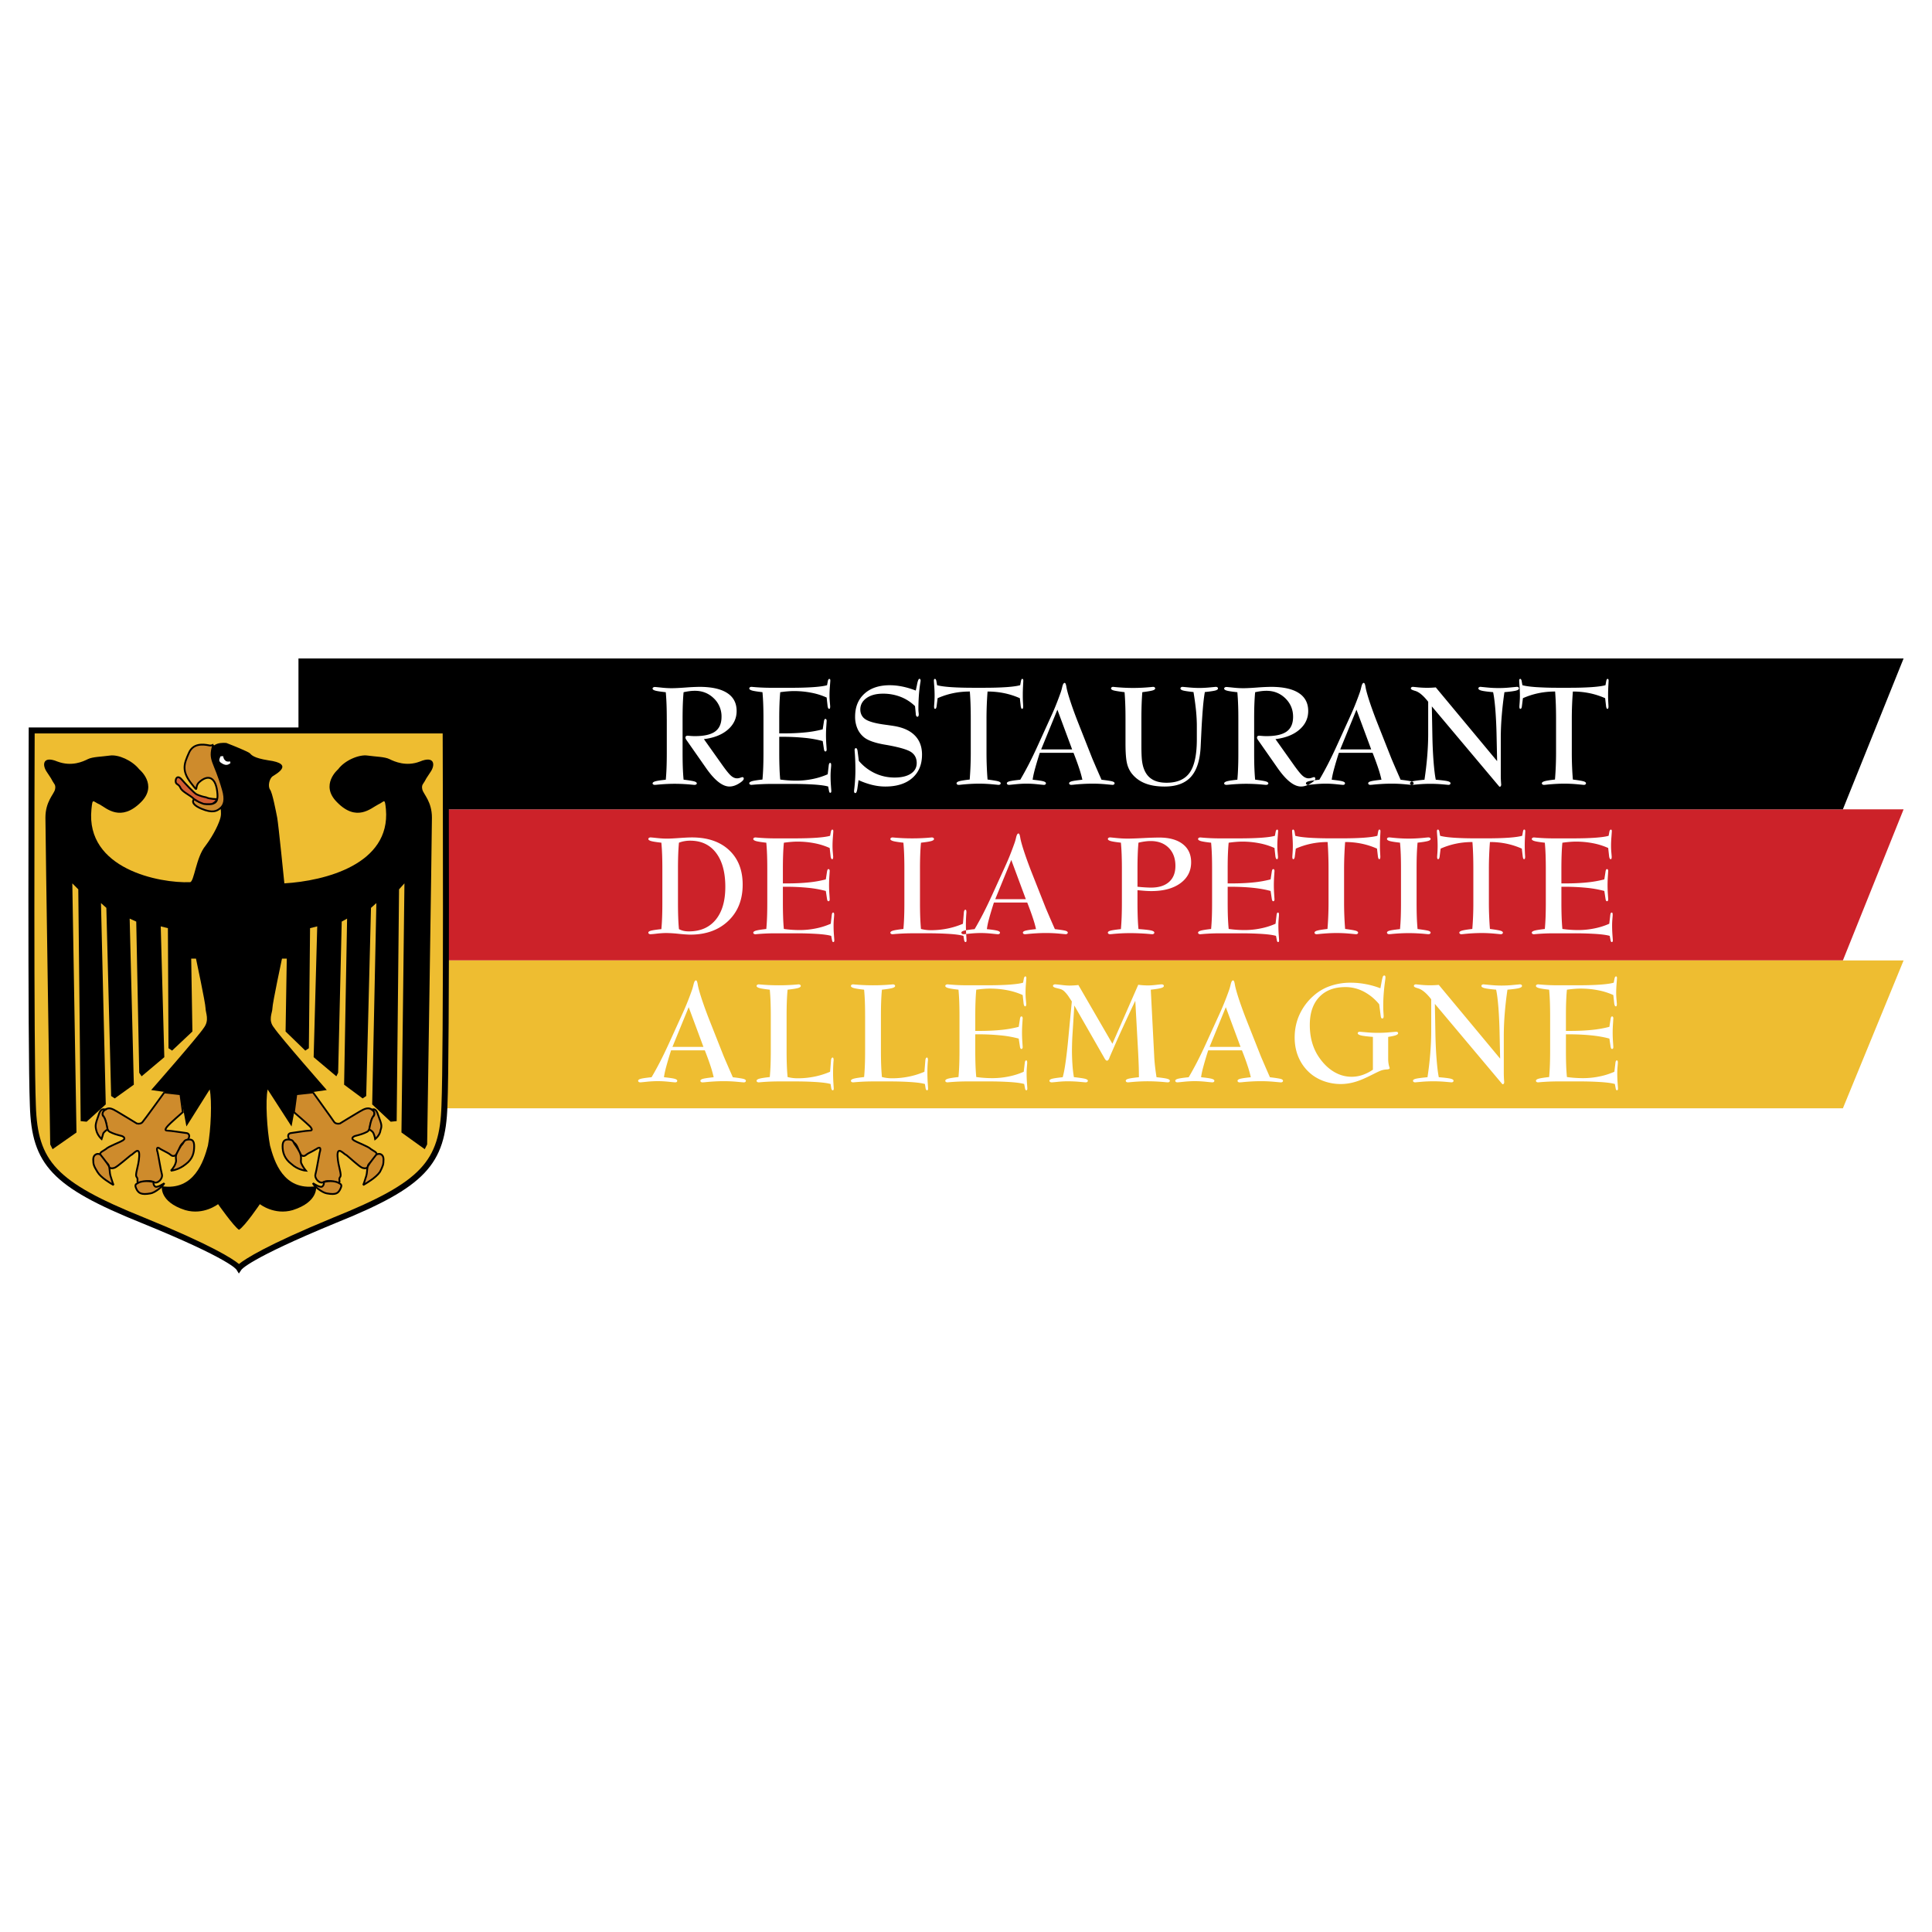
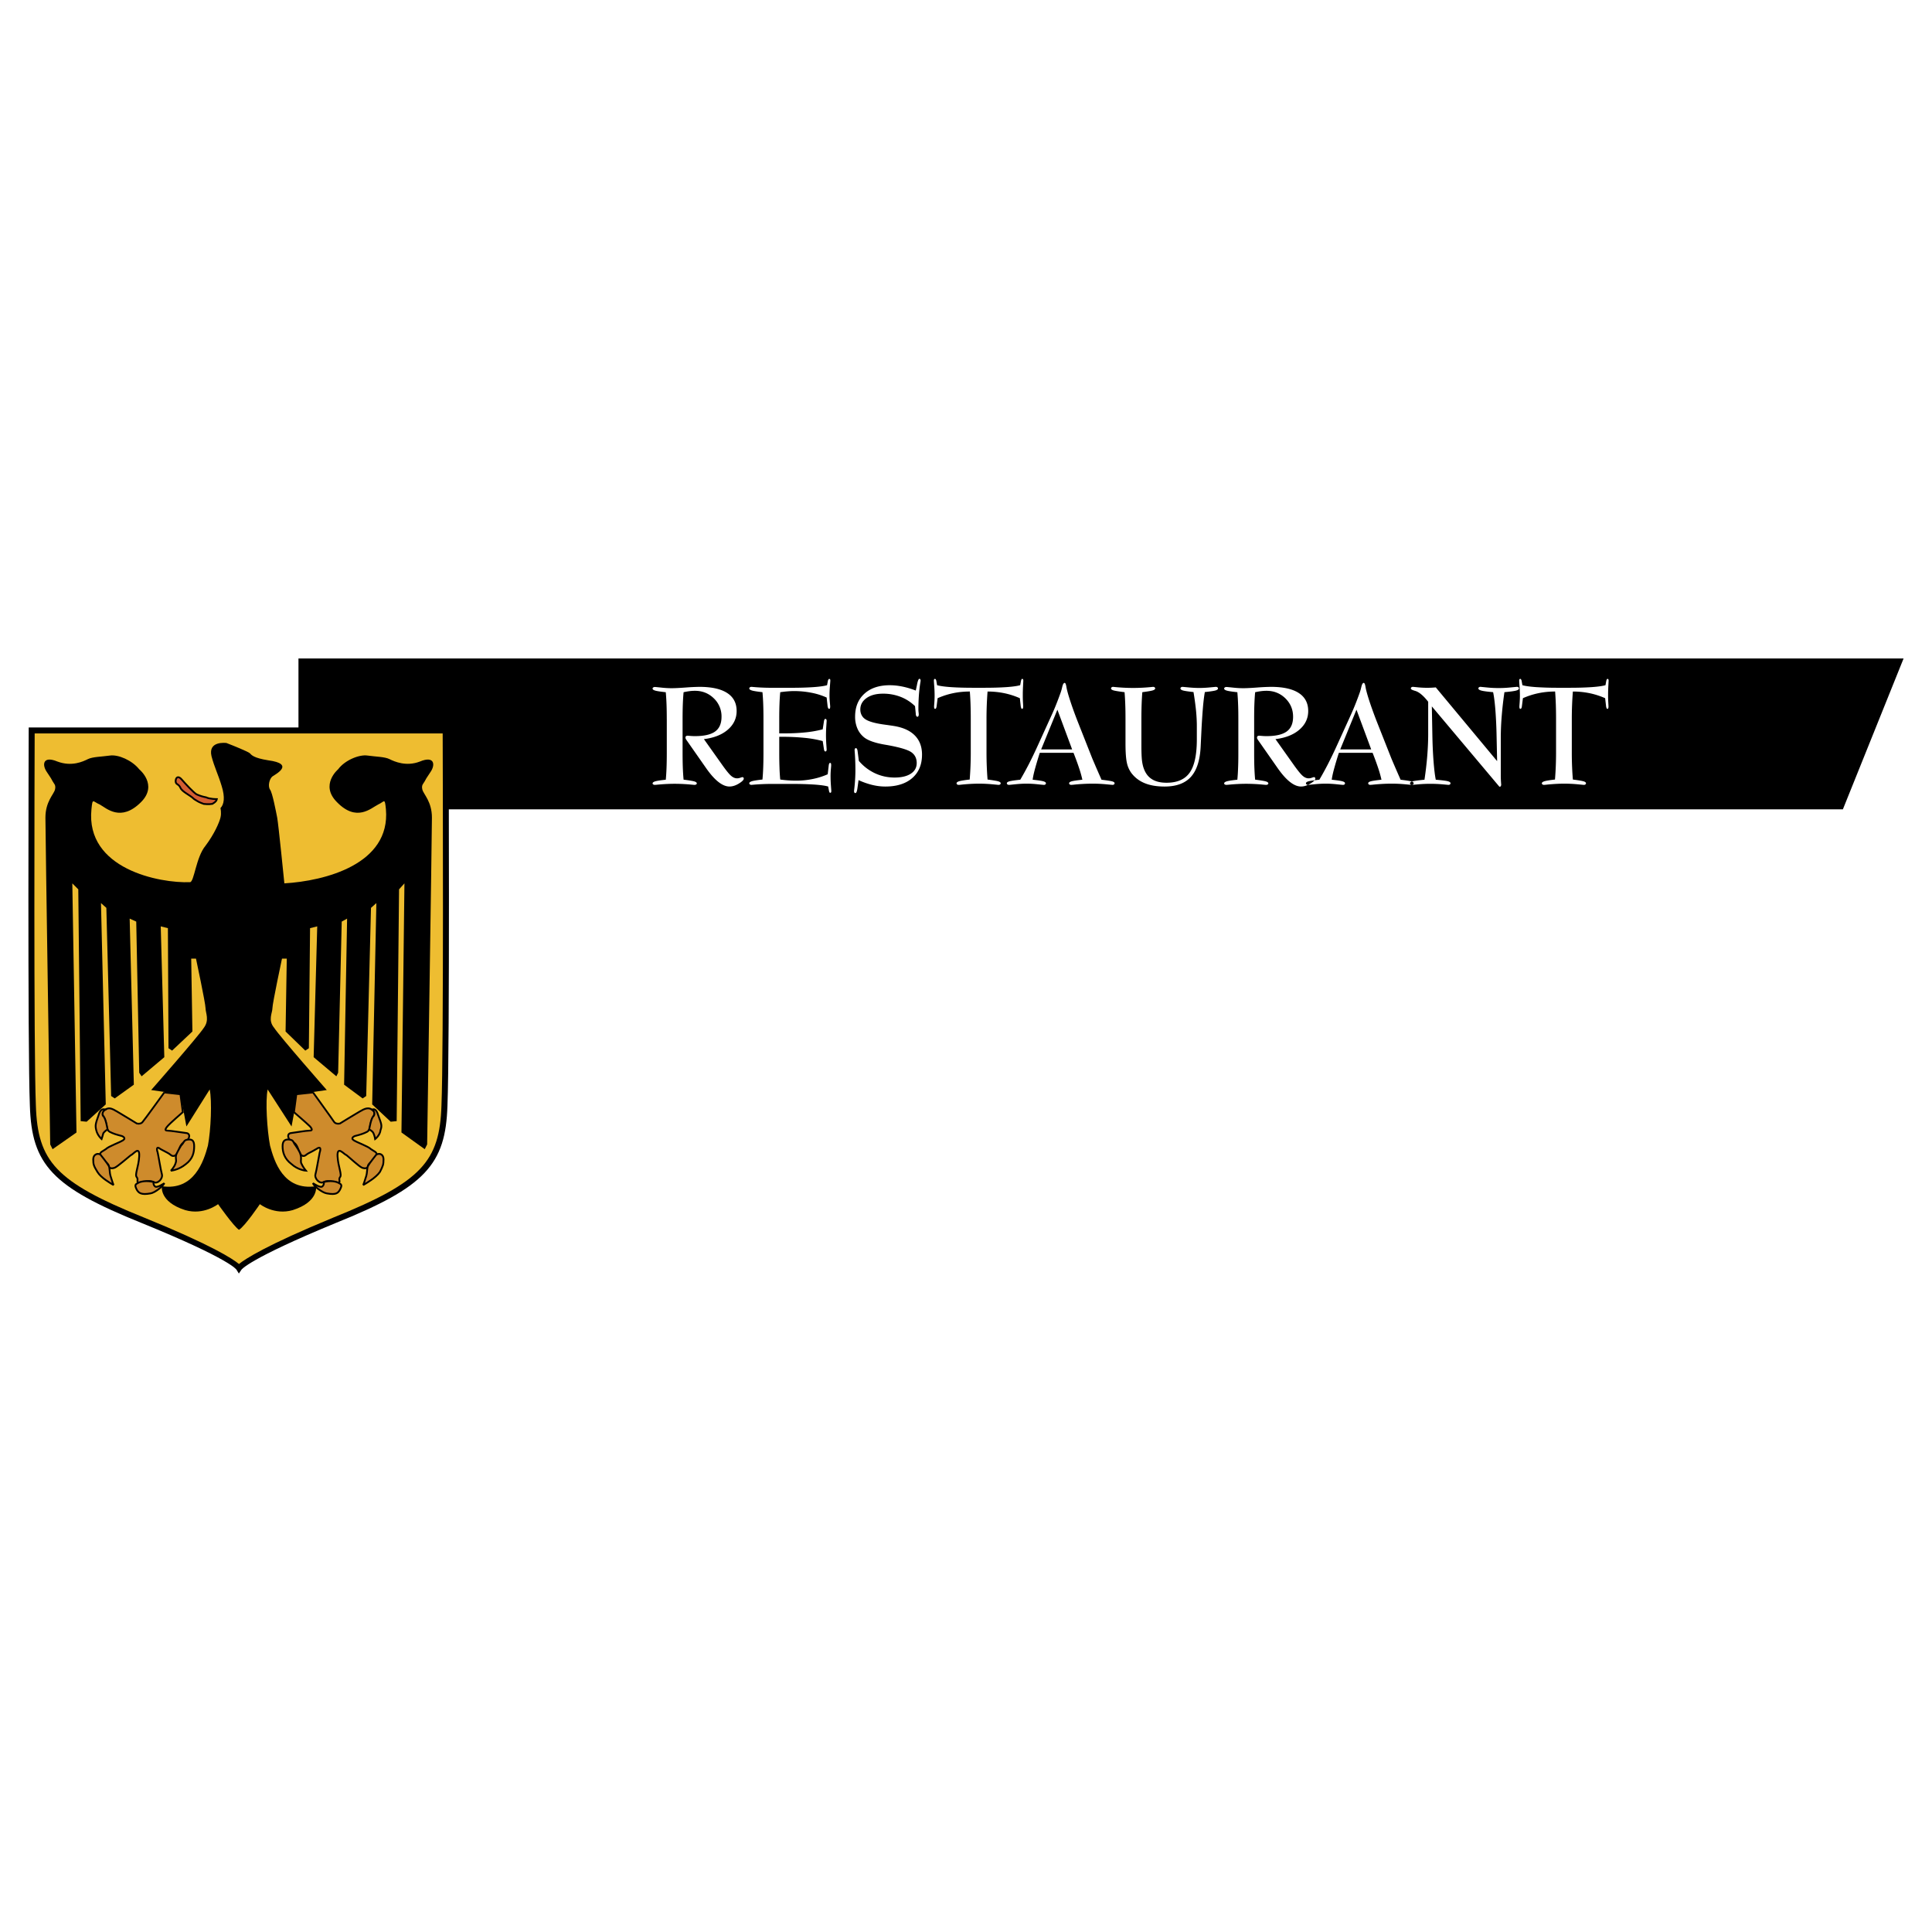
<svg xmlns="http://www.w3.org/2000/svg" width="2500" height="2500" viewBox="0 0 192.756 192.756">
  <path fill-rule="evenodd" clip-rule="evenodd" fill="#fff" d="M0 0h192.756v192.756H0V0z" />
-   <path fill-rule="evenodd" clip-rule="evenodd" fill="#cc2229" d="M29.778 80.747h160.144l-6.057 15.075H29.778V80.747z" />
  <path fill-rule="evenodd" clip-rule="evenodd" d="M29.778 65.694h160.144l-6.057 15.052H29.778V65.694z" />
-   <path fill-rule="evenodd" clip-rule="evenodd" fill="#eebd31" d="M29.778 95.822h160.144l-6.057 14.755H29.778V95.822z" />
  <path d="M66.524 71.741c0-.513-.007-.992-.023-1.435a21.913 21.913 0 0 0-.077-1.244c-.54-.057-.895-.111-1.064-.164-.168-.05-.252-.116-.252-.198 0-.043.021-.082.063-.111a.28.28 0 0 1 .171-.048c.047 0 .259.021.631.06a9.49 9.49 0 0 0 1.037.061c.312 0 .774-.022 1.39-.068a22.172 22.172 0 0 1 1.376-.066c1.222 0 2.146.205 2.774.613.629.406.944 1.006.944 1.796 0 .735-.293 1.355-.878 1.861-.583.507-1.38.82-2.386.945l1.889 2.661c.388.541.677.886.861 1.031.184.148.37.22.556.22.102 0 .209-.021.324-.059a1.03 1.03 0 0 1 .207-.062.13.13 0 0 1 .1.041.14.14 0 0 1 .039.106c0 .127-.161.291-.483.49-.325.2-.64.3-.944.3-.692 0-1.464-.604-2.313-1.81a8.776 8.776 0 0 0-.055-.079l-1.896-2.713a1.218 1.218 0 0 1-.097-.156.267.267 0 0 1-.03-.118c0-.066.019-.114.057-.146s.09-.047.163-.047c.014 0 .098.007.254.02.159.014.311.021.457.021.931 0 1.609-.154 2.032-.463.425-.307.636-.799.636-1.471a2.48 2.48 0 0 0-.767-1.834c-.513-.501-1.142-.754-1.887-.754-.177 0-.361.011-.55.037a6.61 6.61 0 0 0-.581.104c-.036.381-.061.792-.078 1.237-.015.443-.022.924-.022 1.442v3.367c0 .522.007 1.005.022 1.448.017.442.042.854.078 1.23.559.07.917.132 1.079.179.159.05.238.114.238.193a.117.117 0 0 1-.063.106.295.295 0 0 1-.164.042c-.038 0-.129-.007-.272-.021a17.998 17.998 0 0 0-1.703-.086c-.559 0-1.128.03-1.714.086a3.782 3.782 0 0 1-.259.021.302.302 0 0 1-.171-.042.115.115 0 0 1-.063-.106c0-.084.091-.152.272-.207.182-.052.529-.106 1.044-.159.037-.391.062-.806.077-1.251.016-.443.023-.922.023-1.435v-3.365h-.002zm11.32 6.034a11.8 11.8 0 0 0 1.603.111 8.1 8.1 0 0 0 1.625-.163 7.135 7.135 0 0 0 1.508-.475l.1-.852a.752.752 0 0 1 .052-.223c.023-.038.054-.057.093-.057.036 0 .061.016.077.05s.023.103.023.209c0 .023-.009.152-.03.386a7.575 7.575 0 0 0-.029.672c0 .302.011.618.036.949.025.329.037.508.037.536 0 .065-.009.113-.027.139-.019.027-.045.041-.086.041-.025 0-.05-.016-.068-.051a.436.436 0 0 1-.05-.149l-.082-.427c-.283-.084-.735-.147-1.359-.193a33.548 33.548 0 0 0-2.225-.065h-2.041a21.035 21.035 0 0 0-2.013.093.289.289 0 0 1-.17-.043.133.133 0 0 1-.063-.116c0-.084.091-.152.272-.207.182-.053.529-.109 1.044-.166.036-.386.062-.799.077-1.237.016-.44.023-.917.023-1.43v-3.381c0-.516-.007-.992-.023-1.43a21.243 21.243 0 0 0-.077-1.238c-.515-.056-.863-.113-1.044-.165-.182-.055-.272-.123-.272-.207 0-.043.021-.082.063-.113a.284.284 0 0 1 .17-.046l.159.014c.581.053 1.185.08 1.813.08h1.975c.861 0 1.603-.023 2.223-.066.62-.045 1.074-.108 1.357-.192l.08-.42a.413.413 0 0 1 .059-.15c.027-.038.055-.057.08-.057.041 0 .068.014.084.041.016.025.023.073.023.139 0 .027-.014.207-.039.536-.028.332-.042.647-.042.949 0 .214.012.438.035.675.02.238.032.367.032.39a.616.616 0 0 1-.021.195c-.014.039-.036.059-.073.064-.043 0-.077-.021-.102-.064a.716.716 0 0 1-.063-.229l-.093-.838a6.765 6.765 0 0 0-1.533-.481 8.972 8.972 0 0 0-1.739-.164c-.182 0-.383.009-.602.027-.22.016-.472.045-.756.083-.037.382-.062.793-.077 1.231-.016.438-.023.917-.023 1.437v1.444h.438c.791 0 1.507-.034 2.157-.1a10.984 10.984 0 0 0 1.741-.306l.121-.779a.656.656 0 0 1 .059-.207.11.11 0 0 1 .093-.052c.037 0 .066.016.086.05a.254.254 0 0 1 .035.143l-.032.5a13.52 13.52 0 0 0-.034.931c0 .302.012.611.034.928.021.315.032.483.032.502 0 .057-.01.102-.03.136a.114.114 0 0 1-.09.057.125.125 0 0 1-.095-.053.596.596 0 0 1-.057-.193l-.121-.792a11.087 11.087 0 0 0-1.798-.32 22.587 22.587 0 0 0-2.293-.106h-.245v1.599c0 .518.007.996.023 1.437.013.437.038.849.075 1.229zm7.814.058l-.093.681c-.005.02-.009.055-.014.098-.046.343-.114.513-.207.513a.116.116 0 0 1-.1-.047.24.24 0 0 1-.034-.139c0-.041.009-.136.027-.286.07-.629.107-1.23.107-1.802 0-.647-.023-1.263-.068-1.844-.007-.084-.012-.132-.012-.146 0-.065.009-.118.029-.156.021-.039.05-.059.089-.063.05 0 .088.024.118.072.027.05.05.125.063.228l.125.971a4.749 4.749 0 0 0 1.614 1.237c.608.284 1.26.425 1.95.425.692 0 1.232-.129 1.623-.386.39-.256.585-.608.585-1.058 0-.475-.181-.835-.544-1.088-.363-.25-1.169-.488-2.416-.712a4.964 4.964 0 0 1-.159-.027c-1.088-.182-1.823-.45-2.209-.806a2.252 2.252 0 0 1-.611-.867 2.958 2.958 0 0 1-.207-1.133c0-.963.311-1.726.931-2.289.619-.563 1.464-.844 2.526-.844.414 0 .833.045 1.265.134.429.088.872.22 1.331.397l.12-.559c.002-.021.009-.055.018-.1.07-.34.146-.511.225-.511.036 0 .066.016.086.045a.264.264 0 0 1 .034.147c0 .014-.007.063-.021.152-.134.808-.2 1.723-.2 2.747 0 .047.004.125.016.229.012.104.019.179.019.222a.4.4 0 0 1-.034.178c-.022.041-.052.063-.093.063a.127.127 0 0 1-.118-.068.532.532 0 0 1-.052-.238l-.075-.751a4.278 4.278 0 0 0-1.442-.928 4.791 4.791 0 0 0-1.755-.316c-.679 0-1.226.145-1.639.438-.416.293-.622.675-.622 1.145 0 .182.036.352.109.513.075.159.179.293.315.397.334.268 1.024.47 2.075.606.358.05.633.088.824.12.926.146 1.63.461 2.111.947s.722 1.124.722 1.914c0 .992-.325 1.771-.972 2.336s-1.544.849-2.693.849c-.424 0-.863-.054-1.312-.163a7.707 7.707 0 0 1-1.355-.477zm16.092-8.174a7.723 7.723 0 0 0-1.553-.499 8.199 8.199 0 0 0-1.668-.166 34.934 34.934 0 0 0-.105 2.733v3.381c0 .461.01.915.027 1.36.018.447.043.88.078 1.307.555.071.912.132 1.072.18.158.048.238.113.238.193a.14.14 0 0 1-.059.116.273.273 0 0 1-.162.043l-.652-.062c-.43-.039-.855-.059-1.281-.059-.541 0-1.115.032-1.723.093a3.768 3.768 0 0 1-.304.028.27.27 0 0 1-.161-.043.14.14 0 0 1-.06-.116c0-.084.091-.152.272-.207.182-.053.527-.109 1.038-.166a33.414 33.414 0 0 0 .106-2.667v-3.381c0-.509-.007-.992-.022-1.446a31.327 31.327 0 0 0-.07-1.288c-.577 0-1.131.055-1.662.166a7.705 7.705 0 0 0-1.551.499l-.1.779a.633.633 0 0 1-.057.222c-.025.043-.06.064-.103.064a.083.083 0 0 1-.073-.064.62.62 0 0 1-.021-.195c0-.023.009-.152.027-.39.016-.236.025-.461.025-.675 0-.293-.011-.604-.036-.933a13.666 13.666 0 0 1-.036-.552c0-.066.009-.114.027-.139.018-.027.045-.041.086-.041.027 0 .052.019.075.053a.393.393 0 0 1 .057.147l.075.427c.284.084.736.147 1.355.192.622.043 1.367.066 2.233.066h1.117c.865 0 1.607-.023 2.23-.066.619-.045 1.07-.108 1.355-.192l.078-.42a.655.655 0 0 1 .051-.154c.02-.034.045-.053.076-.053.037 0 .062.014.08.041.018.025.027.073.027.139 0 .027-.01.207-.027.536-.018.332-.025.647-.025.949 0 .214.004.438.018.675.016.238.021.367.021.39a.549.549 0 0 1-.023.193c-.016.039-.037.062-.07.066a.097.097 0 0 1-.094-.057.889.889 0 0 1-.059-.229l-.087-.778zm2.125 5.111h3.092l-1.471-3.964-1.621 3.964zm-.135.338a38.48 38.48 0 0 0-.502 1.684c-.107.412-.18.745-.209 1.001.545.057.902.111 1.07.159.17.05.254.114.254.195a.141.141 0 0 1-.055.116c-.033.029-.086.043-.152.043-.055 0-.271-.021-.656-.062a10.593 10.593 0 0 0-1.072-.059c-.346 0-.711.021-1.098.059-.385.041-.602.062-.645.062-.068 0-.121-.014-.16-.043s-.061-.068-.061-.116c0-.082.086-.145.258-.195.17-.047.531-.102 1.08-.159.283-.479.572-1.004.865-1.571.291-.57.592-1.196.902-1.88l1.283-2.819c.191-.411.371-.827.535-1.244.166-.416.318-.822.457-1.217.049-.141.098-.315.145-.525.064-.27.145-.406.242-.406.074 0 .131.129.172.386.01.036.014.062.014.079.057.307.182.752.373 1.335.189.581.428 1.247.717 1.991l1.484 3.757.381.89c.162.373.342.781.537 1.224.59.07.953.129 1.094.172.139.045.209.104.209.182a.14.14 0 0 1-.059.116.26.26 0 0 1-.154.043c-.023 0-.25-.021-.684-.062a14.466 14.466 0 0 0-1.291-.059 19 19 0 0 0-1.803.093 4.122 4.122 0 0 1-.326.028.266.266 0 0 1-.16-.043.138.138 0 0 1-.059-.116c0-.082.084-.145.252-.195.17-.047.525-.102 1.07-.159a10.581 10.581 0 0 0-.32-1.14c-.145-.445-.334-.96-.564-1.546h-3.364v.001zm15.336-6.062c-.535-.056-.887-.111-1.053-.158-.166-.048-.25-.116-.25-.2 0-.047.02-.086.059-.115a.253.253 0 0 1 .154-.044c.027 0 .223.019.594.053.367.036.725.055 1.068.055.352 0 .709-.019 1.072-.055.365-.034.559-.053.578-.053.068 0 .121.014.162.044a.143.143 0 0 1 .059.115c0 .084-.084.152-.25.2-.166.047-.52.102-1.061.158-.064.354-.125.815-.176 1.378-.051.563-.1 1.283-.15 2.162l-.094 1.937c-.07 1.355-.396 2.354-.979 2.992-.58.638-1.453.958-2.619.958-.768 0-1.424-.109-1.967-.329s-.984-.552-1.326-.995a2.625 2.625 0 0 1-.469-1.053c-.092-.416-.137-1.067-.137-1.953v-2.416c0-.52-.006-.999-.023-1.437a25.122 25.122 0 0 0-.07-1.231c-.572-.07-.939-.131-1.105-.179-.162-.048-.244-.113-.244-.193 0-.047.02-.086.059-.115a.266.266 0 0 1 .162-.044 18.456 18.456 0 0 0 1.987.108 18.11 18.11 0 0 0 1.975-.108c.068 0 .121.014.16.044a.14.14 0 0 1 .061.115c0 .075-.078.139-.232.191-.156.05-.506.111-1.051.181-.031.382-.055.793-.07 1.231s-.023.917-.023 1.437v2.627c0 .665.02 1.157.053 1.478.037.318.096.597.182.831.168.479.438.838.811 1.074.373.239.859.357 1.465.357 1.064 0 1.832-.336 2.307-1.008s.713-1.777.713-3.317V72.4c0-.442-.027-.944-.08-1.503a30.66 30.66 0 0 0-.252-1.851zm4.473 2.695c0-.513-.006-.992-.023-1.435a21.062 21.062 0 0 0-.076-1.244c-.541-.057-.895-.111-1.064-.164-.168-.05-.252-.116-.252-.198 0-.043.02-.082.062-.111a.28.28 0 0 1 .172-.048c.047 0 .258.021.631.06.371.041.717.061 1.037.061.311 0 .773-.022 1.389-.068a22.095 22.095 0 0 1 1.377-.066c1.221 0 2.145.205 2.773.613.629.406.945 1.006.945 1.796 0 .735-.293 1.355-.879 1.861-.584.507-1.381.82-2.387.945l1.889 2.661c.389.541.678.886.861 1.031.184.148.369.22.557.22.102 0 .209-.021.324-.059a.992.992 0 0 1 .207-.062c.039 0 .072.013.1.041a.14.14 0 0 1 .039.106c0 .127-.162.291-.484.49-.324.2-.641.3-.945.3-.691 0-1.463-.604-2.312-1.81a8.776 8.776 0 0 0-.055-.079l-1.896-2.713a1.538 1.538 0 0 1-.098-.156.28.28 0 0 1-.029-.118c0-.066.02-.114.057-.146.039-.032.092-.047.164-.047.014 0 .098.007.254.02.16.014.312.021.457.021.93 0 1.609-.154 2.031-.463.426-.307.637-.799.637-1.471 0-.72-.258-1.331-.768-1.834-.514-.501-1.143-.754-1.887-.754-.178 0-.361.011-.549.037a6.5 6.5 0 0 0-.582.104c-.037.381-.061.792-.078 1.237-.016.443-.021.924-.021 1.442v3.367c0 .522.006 1.005.021 1.448.018.442.041.854.078 1.23.559.07.918.132 1.078.179.158.05.238.114.238.193 0 .045-.02.082-.062.106a.295.295 0 0 1-.164.042c-.039 0-.129-.007-.273-.021a17.957 17.957 0 0 0-1.701-.086c-.559 0-1.129.03-1.715.086a3.773 3.773 0 0 1-.258.021.302.302 0 0 1-.172-.042.114.114 0 0 1-.062-.106c0-.084.09-.152.271-.207.182-.052.529-.106 1.045-.159.037-.391.061-.806.076-1.251.018-.443.023-.922.023-1.435v-3.365h-.001zm10.164 3.029h3.092l-1.471-3.964-1.621 3.964zm-.133.338a35.86 35.86 0 0 0-.502 1.684c-.109.412-.18.745-.209 1.001.545.057.9.111 1.068.159.17.05.254.114.254.195 0 .048-.018.086-.053.116s-.088.043-.152.043c-.055 0-.273-.021-.656-.062-.385-.039-.74-.059-1.074-.059a11.2 11.2 0 0 0-1.096.059c-.387.041-.602.062-.646.062a.27.27 0 0 1-.16-.043.138.138 0 0 1-.059-.116c0-.082.086-.145.256-.195.17-.047.531-.102 1.08-.159.285-.479.572-1.004.865-1.571.291-.57.594-1.196.904-1.88l1.283-2.819c.189-.411.369-.827.535-1.244.166-.416.318-.822.457-1.217.047-.141.098-.315.145-.525.064-.27.143-.406.24-.406.074 0 .133.129.174.386.008.036.014.062.014.079.057.307.182.752.371 1.335.191.581.43 1.247.717 1.991l1.486 3.757c.092.22.219.518.381.89.16.373.34.781.535 1.224.59.07.953.129 1.096.172.137.045.207.104.207.182a.14.14 0 0 1-.059.116.255.255 0 0 1-.154.043c-.021 0-.25-.021-.684-.062a14.466 14.466 0 0 0-1.291-.059c-.562 0-1.164.032-1.803.093a4.102 4.102 0 0 1-.324.028.273.273 0 0 1-.162-.043.138.138 0 0 1-.059-.116c0-.082.084-.145.252-.195.17-.047.527-.102 1.072-.159a11.068 11.068 0 0 0-.32-1.14 27.84 27.84 0 0 0-.566-1.546h-3.363v.001zm9.275-4.631l.053 2.926c.018.958.059 1.827.121 2.608.062.781.135 1.374.219 1.782.596.05.988.098 1.182.147.193.048.287.116.287.207a.138.138 0 0 1-.057.116c-.035.029-.088.043-.156.043-.01 0-.211-.018-.607-.055a14.01 14.01 0 0 0-2.384 0l-.617.055a.273.273 0 0 1-.162-.043.144.144 0 0 1-.059-.116c0-.082.082-.145.246-.191.166-.047.564-.102 1.199-.163.123-.824.217-1.624.279-2.398.061-.774.092-1.498.092-2.172v-3.206a6.663 6.663 0 0 0-.119-.152c-.422-.511-.809-.822-1.166-.931-.029-.009-.074-.022-.131-.041-.209-.062-.314-.132-.314-.207 0-.047.02-.086.057-.115a.253.253 0 0 1 .158-.044c.014 0 .174.016.48.048a9.39 9.39 0 0 0 1.793.007l6.119 7.356-.053-2.489a46.082 46.082 0 0 0-.119-2.602c-.064-.79-.139-1.385-.229-1.79-.562-.047-.949-.1-1.154-.152-.209-.054-.314-.127-.314-.22 0-.047.021-.086.061-.115a.26.26 0 0 1 .16-.044l.609.06a11.5 11.5 0 0 0 2.379 0l.621-.06c.068 0 .121.014.162.044a.138.138 0 0 1 .059.115c0 .093-.102.166-.307.22-.205.052-.586.104-1.145.152a35.311 35.311 0 0 0-.271 2.373 27.146 27.146 0 0 0-.094 2.177v3.691a11.282 11.282 0 0 0 .041.978.28.28 0 0 1-.043.157c-.029.043-.059.063-.092.063-.014 0-.029-.007-.049-.021s-.041-.034-.064-.066l-6.671-7.932zM160.145 69.659a7.723 7.723 0 0 0-1.553-.499 8.193 8.193 0 0 0-1.666-.166 34.934 34.934 0 0 0-.107 2.733v3.381c0 .461.01.915.027 1.36.018.447.043.88.08 1.307.553.071.91.132 1.07.18s.238.113.238.193a.14.14 0 0 1-.059.116.273.273 0 0 1-.162.043l-.652-.062c-.43-.039-.855-.059-1.281-.059-.539 0-1.115.032-1.723.093a3.776 3.776 0 0 1-.305.028.266.266 0 0 1-.16-.043.14.14 0 0 1-.061-.116c0-.084.092-.152.273-.207.182-.053.525-.109 1.037-.166a33.414 33.414 0 0 0 .107-2.667v-3.381c0-.509-.008-.992-.023-1.446a31.327 31.327 0 0 0-.07-1.288c-.576 0-1.131.055-1.662.166a7.705 7.705 0 0 0-1.551.499l-.1.779a.612.612 0 0 1-.057.222c-.025.043-.059.064-.102.064a.08.08 0 0 1-.072-.064.62.62 0 0 1-.021-.195c0-.023.01-.152.027-.39.016-.236.025-.461.025-.675 0-.293-.012-.604-.037-.933a12.63 12.63 0 0 1-.035-.552c0-.066.008-.114.027-.139.018-.027.045-.041.086-.041.027 0 .053.019.074.053a.393.393 0 0 1 .057.147l.076.427c.283.084.734.147 1.355.192a32.86 32.86 0 0 0 2.232.066h1.117c.865 0 1.607-.023 2.23-.066.619-.045 1.07-.108 1.355-.192l.078-.42a.655.655 0 0 1 .051-.154c.02-.034.045-.053.076-.053.037 0 .062.014.08.041.018.025.027.073.027.139 0 .027-.01.207-.027.536-.018.332-.025.647-.025.949 0 .214.006.438.02.675.014.238.02.367.02.39a.549.549 0 0 1-.023.193c-.016.039-.037.062-.07.066a.097.097 0 0 1-.094-.057.83.83 0 0 1-.057-.229l-.09-.778zM67.739 92.7c.141.074.292.13.453.168.161.039.343.056.538.056 1.148 0 2.041-.388 2.68-1.166.637-.778.955-1.868.955-3.273 0-1.455-.307-2.587-.924-3.396-.614-.81-1.478-1.215-2.585-1.215a3.24 3.24 0 0 0-.567.049c-.186.031-.37.083-.549.152-.036.377-.061.782-.076 1.215a38.88 38.88 0 0 0-.022 1.419v3.336c0 .518.007.996.022 1.433.014.437.039.845.075 1.222zm-1.754 0c.036-.386.061-.796.076-1.235.016-.437.022-.91.022-1.419V86.71c0-.509-.007-.98-.022-1.413a21.532 21.532 0 0 0-.076-1.222c-.509-.056-.852-.112-1.031-.164-.179-.054-.269-.121-.269-.204 0-.042.02-.081.062-.112a.286.286 0 0 1 .168-.045c.052 0 .261.021.624.059.363.04.7.06 1.011.06.267 0 .675-.02 1.224-.06.549-.038.966-.059 1.251-.059 1.574 0 2.812.421 3.715 1.265s1.356 1.991 1.356 3.446c0 1.498-.478 2.705-1.435 3.617-.958.913-2.218 1.37-3.78 1.37-.254 0-.646-.027-1.173-.081a13.389 13.389 0 0 0-1.211-.079c-.275 0-.592.02-.946.058a8.816 8.816 0 0 1-.637.061.286.286 0 0 1-.168-.043.132.132 0 0 1-.062-.114c0-.081.083-.143.249-.193.169-.047.519-.102 1.052-.157zm12.22-.018a11.461 11.461 0 0 0 1.583.11c.543 0 1.079-.054 1.606-.162a7.048 7.048 0 0 0 1.489-.468l.099-.841a.684.684 0 0 1 .052-.22.102.102 0 0 1 .092-.056c.035 0 .06.016.076.049a.58.58 0 0 1 .022.207c0 .022-.009.15-.029.381a7.385 7.385 0 0 0-.029.664c0 .298.011.61.036.938.024.325.036.502.036.529 0 .065-.009.112-.027.137-.018.027-.045.041-.085.041-.025 0-.05-.016-.067-.049a.44.44 0 0 1-.049-.148l-.081-.421c-.281-.083-.727-.146-1.343-.191a32.72 32.72 0 0 0-2.198-.065h-2.015a20.522 20.522 0 0 0-1.989.093.286.286 0 0 1-.168-.043.132.132 0 0 1-.062-.114c0-.083.09-.15.269-.204.179-.051.522-.107 1.031-.164.036-.381.061-.789.076-1.222.016-.435.022-.905.022-1.412v-3.339c0-.509-.007-.98-.022-1.413s-.04-.841-.076-1.222c-.509-.056-.852-.112-1.031-.164-.179-.054-.269-.121-.269-.204 0-.042.02-.081.062-.112a.286.286 0 0 1 .168-.045 19.84 19.84 0 0 0 1.949.093h1.95c.85 0 1.583-.022 2.195-.065.612-.045 1.061-.108 1.341-.191l.079-.415a.412.412 0 0 1 .058-.148c.027-.038.054-.056.079-.056.04 0 .067.013.083.041.016.024.023.072.023.137 0 .027-.014.204-.039.529-.027.328-.041.639-.041.938 0 .21.011.433.034.666.02.235.031.364.031.386a.605.605 0 0 1-.021.193c-.014.038-.036.058-.071.062-.043 0-.077-.021-.101-.062a.708.708 0 0 1-.063-.227l-.092-.828a6.74 6.74 0 0 0-1.513-.475 8.91 8.91 0 0 0-1.717-.162c-.18 0-.379.01-.594.027-.217.016-.466.045-.747.083-.036.377-.061.782-.076 1.215a38.88 38.88 0 0 0-.022 1.419v1.426h.433c.78 0 1.489-.034 2.13-.099a10.89 10.89 0 0 0 1.72-.303l.119-.769a.665.665 0 0 1 .058-.204.106.106 0 0 1 .092-.052c.036 0 .065.016.085.049a.258.258 0 0 1 .034.141l-.031.494c-.022.314-.034.621-.034.919s.012.603.034.917c.02.312.031.478.031.496 0 .056-.009.101-.029.134s-.049.051-.09.056c-.042-.005-.074-.022-.094-.052a.562.562 0 0 1-.056-.19l-.119-.783a10.965 10.965 0 0 0-1.776-.316 22.333 22.333 0 0 0-2.265-.105h-.242v1.579c0 .511.007.984.022 1.419.014.43.038.836.074 1.213zm13.681 0a3.954 3.954 0 0 0 .993.124c.561 0 1.11-.054 1.652-.164a7.774 7.774 0 0 0 1.54-.479l.092-1.11a.625.625 0 0 1 .052-.218c.027-.047.065-.071.112-.071.032 0 .054.022.07.064a.656.656 0 0 1 .022.204 15.097 15.097 0 0 0-.018 2.244l.031.536c0 .065-.009.112-.026.137-.016.027-.043.041-.079.041-.029 0-.058-.018-.081-.051a.424.424 0 0 1-.056-.146l-.067-.421c-.28-.083-.727-.146-1.341-.191a32.635 32.635 0 0 0-2.2-.065h-1.531a20.578 20.578 0 0 0-1.989.093.282.282 0 0 1-.168-.043.132.132 0 0 1-.062-.114c0-.083.09-.15.269-.204.179-.051.522-.107 1.031-.164.036-.381.061-.789.076-1.222.016-.435.022-.905.022-1.412v-3.339c0-.509-.007-.98-.022-1.413a21.532 21.532 0 0 0-.076-1.222c-.509-.056-.852-.112-1.031-.164-.179-.054-.269-.121-.269-.204 0-.042.02-.081.062-.112a.286.286 0 0 1 .168-.045 19.84 19.84 0 0 0 1.949.093 19.647 19.647 0 0 0 1.951-.093.27.27 0 0 1 .161.045c.043.031.063.069.063.112 0 .083-.089.15-.269.204-.179.051-.522.108-1.031.164-.036.377-.061.782-.076 1.215a38.88 38.88 0 0 0-.022 1.419v3.339c0 .511.007.984.022 1.419.016.431.041.837.076 1.214zm7.409-2.969h3.053l-1.453-3.915-1.6 3.915zm-.133.334c-.225.704-.389 1.26-.496 1.664a7.063 7.063 0 0 0-.205.989c.537.056.889.11 1.055.157.168.05.252.112.252.193a.138.138 0 0 1-.055.114c-.033.029-.084.043-.15.043-.053 0-.268-.021-.646-.061a10.68 10.68 0 0 0-1.061-.058c-.342 0-.703.02-1.083.058-.381.041-.595.061-.637.061a.268.268 0 0 1-.16-.043.138.138 0 0 1-.058-.114c0-.081.085-.143.253-.193.168-.047.525-.101 1.067-.157.279-.473.564-.991.854-1.552.287-.563.586-1.182.893-1.856l1.268-2.785c.188-.406.365-.816.529-1.229.162-.41.312-.812.449-1.202.049-.139.098-.312.145-.518.062-.267.141-.401.236-.401.076 0 .131.128.172.381a.31.31 0 0 1 .014.079c.055.302.18.742.367 1.318.188.573.424 1.23.709 1.966l1.467 3.711.375.879c.16.368.338.771.529 1.208.584.069.943.127 1.082.17.137.045.205.103.205.179 0 .047-.02.085-.059.114a.245.245 0 0 1-.152.043c-.021 0-.246-.021-.674-.061a14.519 14.519 0 0 0-1.275-.058c-.557 0-1.15.032-1.781.092-.17.018-.277.027-.32.027a.27.27 0 0 1-.16-.043.14.14 0 0 1-.057-.114c0-.081.082-.143.248-.193.168-.047.52-.101 1.059-.157-.064-.312-.17-.686-.316-1.125-.145-.439-.33-.949-.559-1.527h-3.324v.001zm14.324-1.576c.307.032.572.052.797.065.221.013.404.02.551.02.781 0 1.381-.188 1.803-.565.424-.377.635-.91.635-1.603 0-.753-.225-1.354-.672-1.805-.451-.448-1.053-.672-1.807-.672-.166 0-.352.014-.553.04a5.806 5.806 0 0 0-.654.124c-.037.377-.061.782-.076 1.215-.016.435-.023.908-.023 1.419v1.762h-.001zm-1.554-1.763c0-.506-.008-.977-.023-1.413a22.5 22.5 0 0 0-.076-1.222c-.51-.056-.852-.112-1.031-.164-.18-.054-.27-.121-.27-.204 0-.042.02-.081.062-.112a.288.288 0 0 1 .168-.045c.021 0 .225.021.611.059.385.04.764.06 1.137.06.34 0 .859-.018 1.561-.053a35.608 35.608 0 0 1 1.57-.052c1.012 0 1.799.217 2.359.65.561.433.84 1.038.84 1.814 0 .87-.355 1.567-1.07 2.092-.713.522-1.68.785-2.896.785-.186 0-.385-.007-.602-.022a28.741 28.741 0 0 1-.785-.069v1.235c0 .516.008.993.023 1.43.016.438.039.843.076 1.215.629.045 1.051.092 1.264.141.213.052.318.121.318.215 0 .047-.02.085-.059.114a.249.249 0 0 1-.152.043 2.97 2.97 0 0 1-.203-.014 22.213 22.213 0 0 0-2.043-.092c-.543 0-1.105.029-1.686.085a3.926 3.926 0 0 1-.264.021.288.288 0 0 1-.168-.043.13.13 0 0 1-.062-.114c0-.081.084-.143.25-.193.168-.047.518-.101 1.051-.157.035-.386.061-.796.076-1.235.016-.437.023-.91.023-1.417v-3.338h.001zm10.654 5.974a11.513 11.513 0 0 0 1.582.11c.543 0 1.078-.054 1.605-.162a7.003 7.003 0 0 0 1.488-.468l.1-.841a.75.75 0 0 1 .051-.22.102.102 0 0 1 .092-.056c.035 0 .061.016.076.049s.023.101.023.207c0 .022-.01.15-.029.381a7.385 7.385 0 0 0-.029.664c0 .298.012.61.035.938.025.325.035.502.035.529 0 .065-.008.112-.025.137-.018.027-.045.041-.086.041-.023 0-.049-.016-.066-.049a.399.399 0 0 1-.049-.148l-.082-.421c-.279-.083-.727-.146-1.342-.191a32.753 32.753 0 0 0-2.199-.065h-2.014a20.568 20.568 0 0 0-1.99.093.288.288 0 0 1-.168-.043.13.13 0 0 1-.062-.114c0-.083.09-.15.27-.204.18-.051.521-.107 1.031-.164.035-.381.061-.789.076-1.222.016-.435.021-.905.021-1.412v-3.339c0-.509-.006-.98-.021-1.413s-.041-.841-.076-1.222c-.51-.056-.852-.112-1.031-.164-.18-.054-.27-.121-.27-.204 0-.042.02-.081.062-.112a.288.288 0 0 1 .168-.045 19.802 19.802 0 0 0 1.949.093h1.949c.852 0 1.584-.022 2.195-.065.613-.045 1.061-.108 1.342-.191l.078-.415c.014-.061.031-.11.059-.148s.055-.056.078-.056c.041 0 .068.013.084.041a.31.31 0 0 1 .021.137c0 .027-.014.204-.037.529-.027.328-.041.639-.041.938 0 .21.012.433.033.666.02.235.031.364.031.386a.613.613 0 0 1-.02.193c-.014.038-.037.058-.072.062-.043 0-.076-.021-.102-.062a.806.806 0 0 1-.062-.227l-.092-.828a6.749 6.749 0 0 0-1.514-.475 8.91 8.91 0 0 0-1.717-.162c-.18 0-.379.01-.594.027-.219.016-.467.045-.746.083-.037.377-.061.782-.078 1.215-.016.433-.021.906-.021 1.419v1.426h.432c.781 0 1.49-.034 2.131-.099a10.904 10.904 0 0 0 1.721-.303l.117-.769a.72.72 0 0 1 .059-.204c.023-.034.055-.052.092-.052s.066.016.086.049a.267.267 0 0 1 .033.141l-.031.494c-.021.314-.033.621-.033.919s.012.603.033.917c.02.312.031.478.031.496a.25.25 0 0 1-.029.134.112.112 0 0 1-.09.056.126.126 0 0 1-.094-.052.667.667 0 0 1-.057-.19l-.117-.783c-.512-.141-1.105-.247-1.777-.316s-1.428-.105-2.264-.105h-.242v1.579c0 .511.006.984.021 1.419.018.43.042.836.079 1.213zm14.797-8.016a7.59 7.59 0 0 0-1.533-.493 8.054 8.054 0 0 0-1.646-.164 36.058 36.058 0 0 0-.105 2.699v3.339c0 .455.01.904.027 1.343.018.441.043.87.078 1.292.547.069.898.13 1.059.177.156.048.236.112.236.191a.139.139 0 0 1-.059.114.266.266 0 0 1-.16.043l-.645-.061a14.179 14.179 0 0 0-1.266-.058c-.533 0-1.102.032-1.701.092a3.973 3.973 0 0 1-.301.027.26.26 0 0 1-.158-.043.136.136 0 0 1-.059-.114c0-.083.088-.15.268-.204.18-.051.521-.107 1.025-.164a32.574 32.574 0 0 0 .105-2.634v-3.339a38.026 38.026 0 0 0-.091-2.699 7.97 7.97 0 0 0-1.641.164 7.59 7.59 0 0 0-1.533.493l-.098.77a.604.604 0 0 1-.057.22.11.11 0 0 1-.1.062.08.08 0 0 1-.072-.062.613.613 0 0 1-.02-.193c0-.022.008-.15.025-.386.016-.232.025-.455.025-.666 0-.29-.012-.596-.035-.921a14.457 14.457 0 0 1-.037-.545c0-.065.01-.112.027-.137.018-.027.045-.041.086-.041.025 0 .051.018.074.051a.388.388 0 0 1 .055.146l.074.421c.281.083.727.146 1.34.191.613.042 1.35.065 2.205.065h1.104c.854 0 1.588-.022 2.201-.065.613-.045 1.059-.108 1.34-.191l.078-.415a.672.672 0 0 1 .049-.153c.02-.033.045-.051.076-.051.035 0 .061.013.078.041.018.024.027.072.027.137 0 .027-.01.204-.027.529-.018.328-.025.639-.025.938 0 .21.006.433.02.666.014.235.02.364.02.386 0 .088-.006.15-.023.19-.016.038-.037.061-.068.065-.043 0-.076-.018-.094-.056a.81.81 0 0 1-.057-.227l-.091-.77zm2.394 2.042c0-.509-.006-.98-.021-1.413s-.041-.841-.076-1.222c-.51-.056-.854-.112-1.031-.164-.18-.054-.27-.121-.27-.204 0-.042.02-.081.062-.112a.28.28 0 0 1 .168-.045c.033 0 .117.007.248.021.584.065 1.148.098 1.701.098.539 0 1.102-.033 1.688-.098.137-.014.225-.021.262-.021.068 0 .121.016.162.045a.134.134 0 0 1 .062.112c0 .083-.09.15-.27.204-.18.051-.521.108-1.031.164a21.04 21.04 0 0 0-.076 1.215c-.016.433-.021.906-.021 1.419v3.336c0 .518.006.996.021 1.433.016.438.041.843.076 1.215.588.074.951.134 1.09.177.141.045.211.103.211.179 0 .047-.02.085-.062.114a.273.273 0 0 1-.162.043c-.037 0-.127-.007-.268-.021a17.59 17.59 0 0 0-1.682-.085c-.553 0-1.115.029-1.693.085a3.658 3.658 0 0 1-.256.021.28.28 0 0 1-.168-.043.13.13 0 0 1-.062-.114c0-.081.082-.143.248-.193.168-.047.518-.101 1.053-.157.035-.386.061-.798.076-1.235s.021-.91.021-1.419v-3.335zm12.053-2.042a7.55 7.55 0 0 0-1.533-.493 8.051 8.051 0 0 0-1.645-.164c-.037.442-.061.89-.078 1.341-.02.451-.027.904-.027 1.358v3.339c0 .455.008.904.027 1.343.018.441.041.87.078 1.292.547.069.898.13 1.059.177.156.048.234.112.234.191 0 .047-.02.085-.059.114a.264.264 0 0 1-.158.043l-.646-.061a14.169 14.169 0 0 0-1.264-.058 17.2 17.2 0 0 0-1.703.092c-.16.018-.262.027-.299.027a.266.266 0 0 1-.16-.043.141.141 0 0 1-.059-.114c0-.083.09-.15.27-.204.18-.051.52-.107 1.025-.164a30.651 30.651 0 0 0 .103-2.634v-3.339c0-.502-.006-.98-.021-1.428s-.037-.872-.07-1.271c-.568 0-1.115.054-1.641.164a7.572 7.572 0 0 0-1.531.493l-.098.77a.649.649 0 0 1-.057.22c-.025.042-.059.062-.102.062a.083.083 0 0 1-.072-.062.613.613 0 0 1-.02-.193c0-.022.01-.15.027-.386.016-.232.023-.455.023-.666 0-.29-.01-.596-.035-.921a17.3 17.3 0 0 1-.035-.545c0-.065.008-.112.025-.137.02-.027.045-.041.086-.041.027 0 .053.018.074.051a.387.387 0 0 1 .057.146l.074.421c.279.083.727.146 1.338.191.613.042 1.35.065 2.207.065h1.102c.855 0 1.588-.022 2.203-.065.611-.045 1.059-.108 1.338-.191l.078-.415a.672.672 0 0 1 .049-.153c.021-.033.045-.051.076-.051.037 0 .061.013.08.041.018.024.025.072.025.137 0 .027-.008.204-.025.529a15.265 15.265 0 0 0 .014 1.99c0 .088-.008.15-.023.19-.016.038-.039.061-.07.065-.041 0-.076-.018-.094-.056a.87.87 0 0 1-.055-.227l-.092-.77zM155.881 92.682a11.513 11.513 0 0 0 1.582.11c.543 0 1.078-.054 1.605-.162a7.003 7.003 0 0 0 1.488-.468l.1-.841a.75.75 0 0 1 .051-.22c.023-.038.055-.056.092-.056s.061.016.076.049.023.101.023.207c0 .022-.01.15-.029.381-.02.233-.029.455-.029.664 0 .298.012.61.035.938.025.325.037.502.037.529 0 .065-.01.112-.027.137-.018.027-.045.041-.086.041-.023 0-.049-.016-.066-.049a.418.418 0 0 1-.049-.148l-.082-.421c-.279-.083-.727-.146-1.342-.191a32.732 32.732 0 0 0-2.197-.065h-2.016a20.601 20.601 0 0 0-1.99.093.288.288 0 0 1-.168-.043.13.13 0 0 1-.062-.114c0-.083.09-.15.27-.204.18-.051.521-.107 1.031-.164.035-.381.061-.789.076-1.222.016-.435.023-.905.023-1.412v-3.339c0-.509-.008-.98-.023-1.413s-.041-.841-.076-1.222c-.51-.056-.852-.112-1.031-.164-.18-.054-.27-.121-.27-.204 0-.042.02-.081.062-.112a.288.288 0 0 1 .168-.045 19.835 19.835 0 0 0 1.949.093h1.951c.85 0 1.582-.022 2.195-.065.611-.045 1.061-.108 1.34-.191l.078-.415c.014-.061.031-.11.059-.148s.055-.056.078-.056c.041 0 .068.013.084.041.016.024.021.072.021.137 0 .027-.014.204-.037.529-.027.328-.041.639-.041.938 0 .21.012.433.033.666.021.235.031.364.031.386a.613.613 0 0 1-.02.193c-.014.038-.035.058-.072.062-.041 0-.076-.021-.1-.062a.73.73 0 0 1-.064-.227l-.092-.828a6.764 6.764 0 0 0-1.512-.475 8.915 8.915 0 0 0-1.719-.162c-.18 0-.379.01-.594.027-.217.016-.467.045-.746.083-.037.377-.061.782-.076 1.215-.016.433-.023.906-.023 1.419v1.426h.434c.779 0 1.488-.034 2.129-.099a10.862 10.862 0 0 0 1.721-.303l.119-.769a.607.607 0 0 1 .059-.204.104.104 0 0 1 .092-.052c.035 0 .064.016.084.049a.25.25 0 0 1 .033.141c0 .014-.01.178-.031.494-.021.314-.033.621-.033.919s.012.603.033.917c.021.312.031.478.031.496a.25.25 0 0 1-.029.134.111.111 0 0 1-.088.056.13.13 0 0 1-.096-.052.62.62 0 0 1-.055-.19l-.119-.783a10.97 10.97 0 0 0-1.775-.316 22.368 22.368 0 0 0-2.266-.105h-.242v1.579c0 .511.008.984.023 1.419.016.43.04.836.077 1.213zM67.09 104.45h3.092l-1.471-3.964-1.621 3.964zm-.134.338a36.841 36.841 0 0 0-.501 1.685c-.109.411-.18.744-.209 1.002.544.056.901.11 1.069.158.17.05.254.113.254.195a.141.141 0 0 1-.055.116c-.034.029-.086.042-.152.042-.055 0-.272-.02-.656-.061-.383-.039-.74-.059-1.074-.059-.345 0-.711.02-1.097.059-.386.041-.602.061-.645.061a.275.275 0 0 1-.162-.042.142.142 0 0 1-.059-.116c0-.082.086-.146.257-.195.17-.048.531-.103 1.081-.158.283-.479.572-1.004.864-1.572.291-.569.593-1.195.904-1.879l1.282-2.82c.191-.41.37-.826.536-1.244.165-.415.318-.821.456-1.217.048-.141.098-.315.146-.524.063-.271.143-.406.24-.406.075 0 .132.13.173.386a.38.38 0 0 1 .014.08c.057.307.182.751.372 1.335.191.581.429 1.246.717 1.991l1.485 3.757c.093.22.221.518.382.89.161.373.341.781.536 1.225.59.07.953.129 1.094.172.139.045.209.104.209.182a.142.142 0 0 1-.059.116.257.257 0 0 1-.154.042c-.023 0-.25-.02-.684-.061a14.471 14.471 0 0 0-1.292-.059c-.563 0-1.165.031-1.803.093a4.216 4.216 0 0 1-.325.026.273.273 0 0 1-.162-.042.142.142 0 0 1-.059-.116c0-.082.084-.146.252-.195.17-.048.527-.103 1.072-.158a10.828 10.828 0 0 0-.32-1.141c-.145-.445-.333-.96-.565-1.546h-3.362v-.002zm11.622 2.668a4.034 4.034 0 0 0 1.006.125c.567 0 1.124-.055 1.673-.166a7.8 7.8 0 0 0 1.56-.486l.093-1.123a.608.608 0 0 1 .053-.221c.027-.048.066-.073.113-.073.032 0 .054.023.07.066a.672.672 0 0 1 .023.207c0 .014-.005.063-.014.147a15.49 15.49 0 0 0-.005 2.125l.032.542c0 .066-.009.114-.027.139-.016.027-.043.041-.08.041-.03 0-.059-.018-.082-.052a.47.47 0 0 1-.057-.147l-.068-.428c-.284-.084-.736-.147-1.358-.192a32.723 32.723 0 0 0-2.227-.066h-1.551a20.648 20.648 0 0 0-2.013.093.295.295 0 0 1-.171-.042.134.134 0 0 1-.063-.116c0-.084.091-.152.273-.207.181-.052.528-.108 1.044-.165.036-.386.062-.8.077-1.237.016-.44.023-.917.023-1.431v-3.38c0-.516-.007-.992-.023-1.431a22.002 22.002 0 0 0-.077-1.237c-.516-.057-.863-.113-1.044-.166-.182-.055-.273-.123-.273-.206 0-.044.021-.082.063-.114a.294.294 0 0 1 .171-.045l.159.014c.581.053 1.185.079 1.813.079a19.769 19.769 0 0 0 1.976-.093c.068 0 .122.016.164.045.042.032.063.07.063.114 0 .083-.09.151-.272.206-.182.053-.529.109-1.044.166-.036.381-.062.792-.077 1.23-.016.438-.022.917-.022 1.438v3.38c0 .518.006.997.022 1.437.015.438.041.848.077 1.23zm9.413 0a4.052 4.052 0 0 0 1.005.125c.568 0 1.124-.055 1.673-.166a7.8 7.8 0 0 0 1.56-.486l.093-1.123a.633.633 0 0 1 .052-.221c.027-.048.066-.073.113-.073.032 0 .055.023.07.066a.672.672 0 0 1 .023.207c0 .014-.004.063-.014.147a15.49 15.49 0 0 0-.005 2.125l.032.542c0 .066-.009.114-.027.139-.016.027-.043.041-.08.041-.029 0-.059-.018-.082-.052a.447.447 0 0 1-.057-.147l-.067-.428c-.284-.084-.736-.147-1.358-.192a32.723 32.723 0 0 0-2.227-.066h-1.551a20.687 20.687 0 0 0-2.014.093.29.29 0 0 1-.17-.042.135.135 0 0 1-.064-.116c0-.084.091-.152.273-.207.182-.052.529-.108 1.044-.165.036-.386.061-.8.077-1.237.016-.44.022-.917.022-1.431v-3.38c0-.516-.007-.992-.022-1.431a22.002 22.002 0 0 0-.077-1.237c-.516-.057-.863-.113-1.044-.166-.182-.055-.273-.123-.273-.206 0-.044.021-.082.064-.114a.29.29 0 0 1 .17-.045l.159.014a19.97 19.97 0 0 0 1.814.079 19.785 19.785 0 0 0 1.976-.093.28.28 0 0 1 .164.045c.043.032.063.07.063.114 0 .083-.091.151-.272.206-.182.053-.529.109-1.044.166-.037.381-.062.792-.078 1.23-.016.438-.022.917-.022 1.438v3.38c0 .518.007.997.022 1.437.017.438.042.848.079 1.23zm9.411 0a11.507 11.507 0 0 0 1.603.111 8.1 8.1 0 0 0 1.625-.164 7.042 7.042 0 0 0 1.508-.475l.1-.851a.736.736 0 0 1 .053-.223c.023-.039.055-.057.094-.057.035 0 .061.016.076.05s.023.102.023.209c0 .022-.01.151-.029.386a7.575 7.575 0 0 0-.029.672c0 .302.012.617.035.949.025.329.037.508.037.535 0 .066-.01.114-.027.139-.018.027-.045.041-.086.041-.025 0-.051-.016-.068-.05a.442.442 0 0 1-.051-.149l-.082-.428c-.283-.084-.734-.147-1.359-.192a32.744 32.744 0 0 0-2.225-.066h-2.041a20.687 20.687 0 0 0-2.014.093.29.29 0 0 1-.17-.042.134.134 0 0 1-.063-.116c0-.084.091-.152.272-.207.182-.052.529-.108 1.044-.165.036-.386.062-.8.077-1.237.016-.44.023-.917.023-1.431v-3.38c0-.516-.007-.992-.023-1.431a22.002 22.002 0 0 0-.077-1.237c-.515-.057-.863-.113-1.044-.166-.182-.055-.272-.123-.272-.206 0-.044.021-.082.063-.114a.29.29 0 0 1 .17-.045l.159.014a19.97 19.97 0 0 0 1.814.079h1.974c.861 0 1.604-.022 2.223-.065.621-.046 1.074-.109 1.357-.193l.08-.42a.406.406 0 0 1 .059-.15c.027-.038.055-.057.08-.057.041 0 .068.014.084.041.016.025.023.073.023.139 0 .027-.014.207-.039.536-.027.331-.041.646-.041.949 0 .213.012.438.033.674.021.238.033.368.033.391a.648.648 0 0 1-.021.195c-.014.039-.035.059-.072.063-.043 0-.076-.021-.102-.063a.685.685 0 0 1-.064-.229l-.092-.838a6.848 6.848 0 0 0-1.533-.481 9.062 9.062 0 0 0-1.74-.163c-.18 0-.383.009-.602.027-.219.016-.471.045-.756.084-.035.381-.061.792-.076 1.23-.016.438-.023.917-.023 1.438v1.443h.439c.789 0 1.506-.034 2.156-.1a10.944 10.944 0 0 0 1.74-.307l.121-.779a.667.667 0 0 1 .059-.206.11.11 0 0 1 .094-.052c.037 0 .066.016.086.05a.252.252 0 0 1 .035.143l-.033.5c-.021.317-.033.629-.033.931s.012.61.033.928c.021.316.033.484.033.502a.26.26 0 0 1-.031.137.113.113 0 0 1-.09.057.128.128 0 0 1-.096-.053.615.615 0 0 1-.057-.192l-.121-.792a10.986 10.986 0 0 0-1.797-.32 22.596 22.596 0 0 0-2.293-.107h-.246v1.599c0 .518.008.997.023 1.437s.042.845.077 1.227zm9.741.011c.572.062.947.118 1.125.166.176.05.268.113.268.195a.137.137 0 0 1-.062.116.256.256 0 0 1-.158.042c-.018 0-.227-.018-.627-.054a13.765 13.765 0 0 0-1.176-.052c-.297 0-.621.018-.973.052-.348.036-.551.054-.604.054a.302.302 0 0 1-.168-.042.135.135 0 0 1-.064-.116c0-.082.084-.146.252-.195.17-.048.525-.103 1.07-.158.09-.316.174-.734.252-1.259.08-.521.166-1.212.254-2.067l.404-4.236-.271-.411a3.196 3.196 0 0 0-.443-.557.986.986 0 0 0-.395-.257 10.474 10.474 0 0 0-.359-.093c-.273-.062-.412-.138-.412-.227 0-.048.02-.087.061-.116a.266.266 0 0 1 .16-.043c.096 0 .303.021.621.059.318.041.586.062.809.062a8.59 8.59 0 0 0 .883-.054l3.395 5.859 2.578-5.885a6.976 6.976 0 0 0 .992.066c.219 0 .475-.019.771-.052.299-.036.49-.055.58-.055.061 0 .111.014.152.043s.059.068.059.116c0 .086-.088.154-.268.206-.18.055-.525.109-1.035.168l.34 6.604c.016.354.045.708.086 1.061.039.352.09.708.146 1.067.549.056.908.11 1.078.158.168.05.252.113.252.195a.138.138 0 0 1-.057.116c-.037.029-.09.042-.158.042-.033 0-.123-.006-.271-.02a18.15 18.15 0 0 0-1.717-.086c-.559 0-1.131.029-1.717.086-.135.014-.221.02-.258.02a.256.256 0 0 1-.158-.042.137.137 0 0 1-.062-.116c0-.082.084-.146.25-.195.168-.048.52-.103 1.062-.158 0-.373-.006-.762-.02-1.16a89.505 89.505 0 0 0-.055-1.274l-.287-5.194c-.438.922-.842 1.784-1.209 2.586-.369.804-.672 1.48-.91 2.029l-.387.886a1.444 1.444 0 0 0-.066.173c-.076.204-.158.304-.248.304a.177.177 0 0 1-.115-.05.815.815 0 0 1-.143-.202l-3.006-5.253-.193 3.085c-.014.236-.021.47-.029.701-.006.234-.012.461-.012.682 0 .506.018.98.049 1.423.028.444.079.862.144 1.257zm13.535-3.017h3.092l-1.471-3.964-1.621 3.964zm-.133.338a38.446 38.446 0 0 0-.502 1.685c-.109.411-.18.744-.209 1.002.545.056.9.11 1.068.158.172.05.256.113.256.195 0 .048-.02.086-.055.116-.035.029-.088.042-.152.042-.055 0-.273-.02-.656-.061-.385-.039-.74-.059-1.074-.059-.346 0-.711.02-1.096.059-.387.041-.602.061-.645.061a.273.273 0 0 1-.162-.042.14.14 0 0 1-.059-.116c0-.082.086-.146.256-.195.17-.048.531-.103 1.08-.158.285-.479.572-1.004.865-1.572.291-.569.594-1.195.904-1.879l1.283-2.82c.189-.41.369-.826.535-1.244.166-.415.318-.821.457-1.217.047-.141.098-.315.145-.524.064-.271.143-.406.24-.406.076 0 .133.13.174.386.008.037.014.062.014.08.057.307.182.751.371 1.335.191.581.43 1.246.717 1.991l1.486 3.757c.092.22.221.518.381.89.16.373.34.781.535 1.225.59.07.955.129 1.096.172.139.045.207.104.207.182a.14.14 0 0 1-.059.116.255.255 0 0 1-.154.042c-.021 0-.25-.02-.684-.061a14.466 14.466 0 0 0-1.291-.059c-.562 0-1.164.031-1.803.093a4.205 4.205 0 0 1-.324.026.273.273 0 0 1-.162-.042.145.145 0 0 1-.059-.116c0-.082.084-.146.252-.195.17-.048.527-.103 1.072-.158a11.077 11.077 0 0 0-.32-1.141c-.145-.445-.334-.96-.566-1.546h-3.362v-.002zm17.178-6.186l.123-.665c.055-.279.098-.45.131-.516.033-.063.076-.095.129-.095.041 0 .07.016.09.045.021.031.031.084.031.154 0 .048-.014.173-.041.372-.119.856-.18 1.676-.18 2.459 0 .214.006.43.02.649l.021.35c0 .089-.01.154-.029.195-.021.043-.051.063-.092.063-.053 0-.09-.016-.115-.05s-.045-.116-.064-.25l-.145-1.116a4.957 4.957 0 0 0-1.564-1.278 3.94 3.94 0 0 0-1.814-.438c-1.115 0-1.98.334-2.607.999-.625.665-.938 1.589-.938 2.771 0 .582.064 1.124.195 1.628s.324.965.582 1.388c.434.694.945 1.23 1.529 1.603s1.207.559 1.863.559c.363 0 .719-.057 1.068-.173a4.212 4.212 0 0 0 1.059-.533v-3.271c-.586-.046-.984-.096-1.197-.15-.213-.057-.318-.127-.318-.215.004-.051.023-.087.061-.111.033-.025.088-.036.158-.036.023 0 .229.018.619.052a12.492 12.492 0 0 0 2.351 0c.406-.034.615-.052.629-.052.07 0 .125.011.16.036.035.024.053.061.053.111 0 .074-.072.141-.221.195-.145.057-.404.113-.771.17v2.168c0 .329.041.615.125.858l.027.079c0 .084-.1.132-.301.143a1.944 1.944 0 0 0-.518.092c-.137.043-.408.168-.812.372-.4.202-.732.36-.99.472-.395.173-.777.303-1.152.389s-.744.129-1.107.129a4.974 4.974 0 0 1-1.561-.245 4.435 4.435 0 0 1-1.326-.692 4.37 4.37 0 0 1-1.277-1.614c-.293-.631-.438-1.328-.438-2.091 0-.819.162-1.587.488-2.297a5.602 5.602 0 0 1 1.42-1.887 4.863 4.863 0 0 1 1.646-.956 6.105 6.105 0 0 1 2.031-.327c.512 0 1.016.048 1.516.144a8.16 8.16 0 0 1 1.453.413zm5.433 1.554l.053 2.927c.018.958.059 1.827.121 2.609.062.78.135 1.373.219 1.782.596.049.988.097 1.182.146.193.049.289.116.289.207a.14.14 0 0 1-.059.116c-.035.029-.088.042-.156.042l-.607-.054a14.01 14.01 0 0 0-2.384 0l-.617.054a.273.273 0 0 1-.162-.042.145.145 0 0 1-.059-.116c0-.082.082-.146.246-.19.166-.048.564-.103 1.199-.163.125-.825.217-1.624.279-2.398.061-.773.092-1.498.092-2.172v-3.206a6.663 6.663 0 0 0-.119-.152c-.42-.511-.809-.821-1.166-.931-.029-.009-.074-.022-.131-.041-.209-.061-.314-.131-.314-.206 0-.048.02-.087.059-.116a.25.25 0 0 1 .156-.043c.014 0 .174.016.48.047a9.39 9.39 0 0 0 1.33.037c.15-.007.305-.018.463-.029l6.119 7.355-.053-2.488a46.082 46.082 0 0 0-.119-2.602c-.064-.79-.139-1.385-.229-1.789-.562-.048-.947-.1-1.154-.152-.209-.055-.314-.127-.314-.22 0-.048.021-.087.061-.116a.266.266 0 0 1 .16-.043l.609.059a11.5 11.5 0 0 0 2.379 0l.621-.059c.068 0 .121.014.162.043a.138.138 0 0 1 .059.116c0 .093-.102.165-.307.22-.205.053-.586.104-1.145.152a35.283 35.283 0 0 0-.271 2.372 27.619 27.619 0 0 0-.094 2.177v3.692a11.3 11.3 0 0 0 .041.978.279.279 0 0 1-.043.156c-.029.043-.059.063-.09.063-.014 0-.029-.007-.051-.021a.281.281 0 0 1-.064-.065l-6.671-7.936zm13.176 7.3a11.741 11.741 0 0 0 1.601.111 8.12 8.12 0 0 0 1.627-.164 7.06 7.06 0 0 0 1.506-.475l.102-.851a.752.752 0 0 1 .051-.223c.023-.039.055-.057.094-.057.037 0 .061.016.078.05a.598.598 0 0 1 .021.209c0 .022-.008.151-.029.386-.02.236-.029.461-.029.672 0 .302.012.617.037.949.023.329.035.508.035.535 0 .066-.008.114-.027.139-.018.027-.045.041-.086.041-.025 0-.051-.016-.068-.05a.424.424 0 0 1-.049-.149l-.082-.428c-.283-.084-.736-.147-1.361-.192a32.744 32.744 0 0 0-2.225-.066h-2.041a20.697 20.697 0 0 0-2.013.093.291.291 0 0 1-.17-.042.133.133 0 0 1-.062-.116c0-.084.09-.152.271-.207.182-.052.529-.108 1.045-.165.035-.386.061-.8.076-1.237.016-.44.023-.917.023-1.431v-3.38c0-.516-.008-.992-.023-1.431s-.041-.852-.076-1.237c-.516-.057-.863-.113-1.045-.166-.182-.055-.271-.123-.271-.206 0-.044.02-.082.062-.114a.29.29 0 0 1 .17-.045 19.925 19.925 0 0 0 1.972.093h1.977c.859 0 1.602-.022 2.223-.065.619-.046 1.074-.109 1.357-.193l.08-.42a.406.406 0 0 1 .059-.15c.027-.038.055-.057.078-.057.041 0 .068.014.084.041.018.025.023.073.023.139 0 .027-.014.207-.039.536-.027.331-.041.646-.041.949 0 .213.012.438.035.674.02.238.031.368.031.391a.624.624 0 0 1-.02.195c-.014.039-.037.059-.074.063-.043 0-.076-.021-.102-.063a.738.738 0 0 1-.064-.229l-.092-.838a6.815 6.815 0 0 0-1.533-.481 9.041 9.041 0 0 0-1.738-.163c-.182 0-.383.009-.602.027a12 12 0 0 0-.756.084c-.037.381-.062.792-.078 1.23-.016.438-.021.917-.021 1.438v1.443h.438c.789 0 1.508-.034 2.156-.1a10.971 10.971 0 0 0 1.742-.307l.119-.779a.654.654 0 0 1 .061-.206c.021-.034.055-.052.092-.052s.066.016.086.05a.252.252 0 0 1 .035.143l-.031.5c-.023.317-.035.629-.035.931s.012.61.035.928c.02.316.031.484.031.502 0 .057-.01.103-.029.137a.118.118 0 0 1-.092.057.128.128 0 0 1-.096-.053.676.676 0 0 1-.057-.192l-.119-.792c-.518-.144-1.119-.25-1.799-.32s-1.445-.107-2.293-.107h-.244v1.599c0 .518.006.997.021 1.437s.041.845.078 1.227z" fill-rule="evenodd" clip-rule="evenodd" fill="#fff" />
  <path d="M3.163 72.877s-.119 31.706.119 37.428c.179 5.721 2.086 7.866 10.966 11.442 8.94 3.636 9.596 4.768 9.596 4.768s.715-1.132 9.535-4.768c8.88-3.576 10.787-5.722 10.966-11.442.238-5.722.119-37.428.119-37.428H3.163z" fill-rule="evenodd" clip-rule="evenodd" fill="#eebd31" />
  <path d="M3.459 73.175c-.011 3.197-.105 31.712.12 37.117v.004c.087 2.786.59 4.695 2.138 6.329 1.576 1.664 4.242 3.074 8.641 4.846h.001c6.778 2.757 8.865 4.126 9.485 4.64.619-.505 2.701-1.868 9.421-4.638l.002-.002c4.399-1.771 7.065-3.182 8.641-4.846 1.548-1.634 2.05-3.543 2.137-6.329v-.004c.226-5.405.132-33.92.121-37.117H3.459zm-.595-.299l.001-.297H44.76l.001.297c0 .091.119 31.718-.119 37.44v-.004c-.092 2.936-.633 4.959-2.303 6.723-1.642 1.733-4.37 3.184-8.851 4.987l.002-.001c-8.735 3.601-9.4 4.656-9.402 4.66l-.257.38-.242-.39c-.002-.003-.605-1.051-9.455-4.649h.001c-4.48-1.804-7.208-3.254-8.851-4.987-1.67-1.764-2.211-3.787-2.303-6.723v.004c-.235-5.722-.117-37.349-.117-37.44z" />
  <path d="M18.956 88.015c-3.039.119-10.429-1.311-9.833-7.271.12-1.192.12-.775.834-.477.655.358 2.086 1.788 4.112-.238 1.729-1.728-.179-3.277-.179-3.277-.715-.895-2.086-1.49-2.92-1.371s-1.728.119-2.205.358c-.477.238-1.609.775-3.04.238-1.431-.596-1.549.298-1.073 1.014.477.715.477.715.596.953.119.239.357.358.238.834-.119.477-.954 1.192-.954 2.801 0 1.609.477 32.6.477 32.6l.238.477 2.384-1.668-.416-24.854.596.596.238 23.124.596.06 1.907-1.729-.477-20.084.536.477.478 18.773.357.238 1.907-1.37-.416-16.569.656.298.298 15.078.238.357 2.265-1.907-.357-13.052.715.179.06 11.979.358.238 2.026-1.907-.119-7.271h.477s.953 4.47.953 4.947.417 1.191-.179 1.967c-.536.834-5.245 6.198-5.245 6.198l2.92.417.596 3.218 2.324-3.694c.239 1.132.12 4.053-.179 5.602-.417 1.55-1.371 4.529-4.589 4.053 0 0-.298 1.55 2.324 2.384 1.848.536 3.278-.596 3.278-.596s1.549 2.205 2.086 2.562c.596-.357 2.085-2.562 2.085-2.562s1.43 1.132 3.278.596c2.623-.834 2.325-2.384 2.325-2.384-3.278.477-4.172-2.503-4.589-4.053-.298-1.549-.477-4.47-.238-5.602l2.384 3.694.596-3.218 2.92-.417s-4.708-5.364-5.245-6.198c-.655-.775-.179-1.49-.179-1.967s.954-4.947.954-4.947h.477l-.119 7.271 1.967 1.907.357-.238.119-11.979.715-.179-.357 13.052 2.265 1.907.179-.357.357-15.078.536-.298-.298 16.569 1.848 1.37.357-.238.477-18.773.536-.477-.417 20.084 1.847 1.729.596-.06.238-23.124.537-.596-.298 24.853 2.324 1.668.239-.477s.477-30.991.477-32.6c0-1.609-.834-2.324-.954-2.801-.119-.477.119-.596.238-.834.12-.238.12-.238.596-.953.477-.715.357-1.609-1.073-1.014-1.371.537-2.562 0-3.039-.238-.477-.239-1.371-.239-2.205-.358-.835-.119-2.265.477-2.92 1.371 0 0-1.848 1.549-.12 3.277 1.967 2.026 3.397.596 4.112.238.656-.298.656-.715.775.477.477 5.483-6.079 7.152-10.132 7.39 0 0-.596-5.96-.715-6.556-.119-.596-.477-2.503-.715-2.801-.238-.357-.06-1.073.238-1.311.358-.238 2.265-1.251-.417-1.609-1.49-.238-1.669-.536-1.848-.715-.238-.179-1.549-.715-2.324-1.013-.06 0-1.848-.238-1.49 1.311.298 1.132.656 1.788 1.014 2.98.357 1.132.238 1.847-.119 2.205 0 0 .119.477 0 .954s-.596 1.609-1.49 2.801c-.953 1.133-1.132 3.636-1.549 3.636z" fill-rule="evenodd" clip-rule="evenodd" />
-   <path d="M21.28 74.308s-.238.119-.417.059c-.596-.119-1.609-.238-2.026.775-.477 1.073-.775 1.788.357 3.159.656.834.179.238.656-.239.894-.834 1.728-.596 1.848 1.192.06 1.013-.477.953-1.073.953-.536 0-1.251-.477-1.251-.477s-.536.417.715.954c1.132.477 1.549.238 1.907-.06.357-.298.536-.834.238-1.848-.835-2.92-1.431-2.86-.954-4.468z" fill-rule="evenodd" clip-rule="evenodd" fill="#ce8b2c" stroke="#000" stroke-width=".179" stroke-miterlimit="2.613" />
  <path d="M21.161 80.207s-.358.06-.834 0c-.477-.179-.477-.179-.954-.477-.417-.417-1.192-.715-1.371-1.132-.179-.417-.477-.298-.477-.656 0-.357.239-.596.596-.179s1.192 1.312 1.49 1.49c.417.179.656.238.954.298.357.179 1.073.179 1.073.179-.06.298-.477.477-.477.477z" fill-rule="evenodd" clip-rule="evenodd" fill="#d35d31" stroke="#000" stroke-width=".179" stroke-miterlimit="2.613" />
-   <path d="M21.936 75.38c-.12.298-.298.596.119.834.357.238.655.238.894.06.239-.06.06-.417.06-.417-.179.06-.417.06-.477-.059-.179-.12-.179-.417-.179-.417-.119-.061-.417-.001-.417-.001z" fill-rule="evenodd" clip-rule="evenodd" fill="#fff" stroke="#000" stroke-width=".179" stroke-miterlimit="2.613" />
  <path d="M16.393 108.993s-2.026 2.801-2.146 2.92c-.119.179-.357.238-.596.179-.298-.179-1.252-.774-1.669-1.013s-.894-.597-1.251-.477c-.417.119-.656.357-.417.774.298.417.298 1.133.417 1.312.119.238.238.238.477.357s.954.298.954.298.477.179.119.417c-.357.238-1.43.596-1.729.894-.417.299-.715.299-.477.775.298.477.775.655.775.894s.298.298.596.179 1.371-1.072 1.609-1.251c.239-.06.894-1.014.834.119-.06 1.072-.477 1.848-.238 2.086.179.238-.06.536.179.536.298 0 1.072-.298 1.49-.06s.954-.357.834-.774c-.119-.418-.357-1.907-.417-2.146-.06-.178-.238-.774.298-.357.655.357.715.357.954.537.238.238.536.179.715-.18.179-.238.238-.894.715-1.072s.656-.834.179-.894c-.477-.06-1.549-.238-1.848-.238-.238 0-.357-.06-.06-.418.239-.298 1.55-1.43 1.55-1.43l-.238-1.788-1.609-.179z" fill-rule="evenodd" clip-rule="evenodd" fill="#ce8b2c" stroke="#000" stroke-width=".179" stroke-miterlimit="2.613" />
  <path d="M10.493 110.722s-.417-.298-.655.536c-.298.834-.357 1.013-.238 1.49.119.536.536.894.536.894s.119-.357.179-.596c.179-.238.417-.357.417-.357s-.179-1.133-.417-1.312c-.18-.179-.061-.536.178-.655zM10.016 115.191c-.298-.18-.715 0-.715.477 0 .536.06.655.417 1.252.357.596 1.311 1.132 1.609 1.311 0 0-.179-.477-.298-.894-.119-.417-.06-.774-.179-1.014-.119-.238-.834-1.132-.834-1.132zM13.831 117.992c-.357.179-.417.238-.179.715.179.299.417.537 1.371.357.417-.059 1.251-.715 1.371-1.013 0 0-.775.536-.953.298-.179-.179-.12-.417-.12-.417s-.835-.238-1.49.06zM18.062 114.297c.357-.357.238-.536.655-.596.417-.06.656.06.656.655 0 .597-.119 1.252-.834 1.788-.715.596-1.49.656-1.49.656s.357-.358.477-.775c.12-.357-.06-.417.06-.834.119-.297.476-.894.476-.894zM31.233 108.993s2.026 2.801 2.086 2.92c.119.179.357.238.596.179.298-.179 1.252-.774 1.669-1.013.417-.238.894-.597 1.312-.477.357.119.596.357.357.774-.298.417-.298 1.133-.417 1.312-.119.238-.238.238-.477.357s-.954.298-.954.298-.477.179-.119.417 1.43.596 1.729.894c.417.299.715.299.477.775-.298.477-.775.655-.775.894s-.298.298-.596.179-1.311-1.072-1.55-1.251c-.238-.06-.954-1.014-.894.119.06 1.072.477 1.848.238 2.086-.178.238.12.536-.178.536s-1.073-.298-1.43-.06c-.417.238-.954-.357-.835-.774.12-.418.358-1.907.417-2.146.06-.178.238-.774-.357-.357-.596.357-.715.357-.954.537-.238.238-.536.179-.655-.18-.179-.238-.238-.894-.715-1.072-.477-.179-.655-.834-.179-.894s1.49-.238 1.788-.238.417-.06.119-.418c-.298-.298-1.609-1.43-1.609-1.43l.238-1.788 1.668-.179z" fill-rule="evenodd" clip-rule="evenodd" fill="#ce8b2c" stroke="#000" stroke-width=".179" stroke-miterlimit="2.613" />
  <path d="M37.133 110.722s.357-.298.596.536c.298.834.417 1.013.238 1.49-.06.536-.536.894-.536.894s-.06-.357-.179-.596-.417-.357-.417-.357.179-1.133.417-1.312c.179-.179.12-.536-.119-.655zM37.55 115.191c.357-.18.715 0 .715.477 0 .536-.06.655-.357 1.252-.417.596-1.371 1.132-1.668 1.311 0 0 .179-.477.298-.894.12-.417.06-.774.179-1.014.118-.238.833-1.132.833-1.132zM33.736 117.992c.357.179.417.238.178.715-.178.299-.357.537-1.311.357-.417-.059-1.312-.715-1.371-1.013 0 0 .775.536.954.298.179-.179.12-.417.12-.417s.775-.238 1.43.06zM29.504 114.297c-.298-.357-.179-.536-.596-.596s-.715.06-.715.655c0 .597.178 1.252.894 1.788.656.596 1.431.656 1.431.656s-.298-.358-.477-.775c-.06-.357.06-.417-.06-.834-.059-.297-.477-.894-.477-.894z" fill-rule="evenodd" clip-rule="evenodd" fill="#ce8b2c" stroke="#000" stroke-width=".179" stroke-miterlimit="2.613" />
</svg>